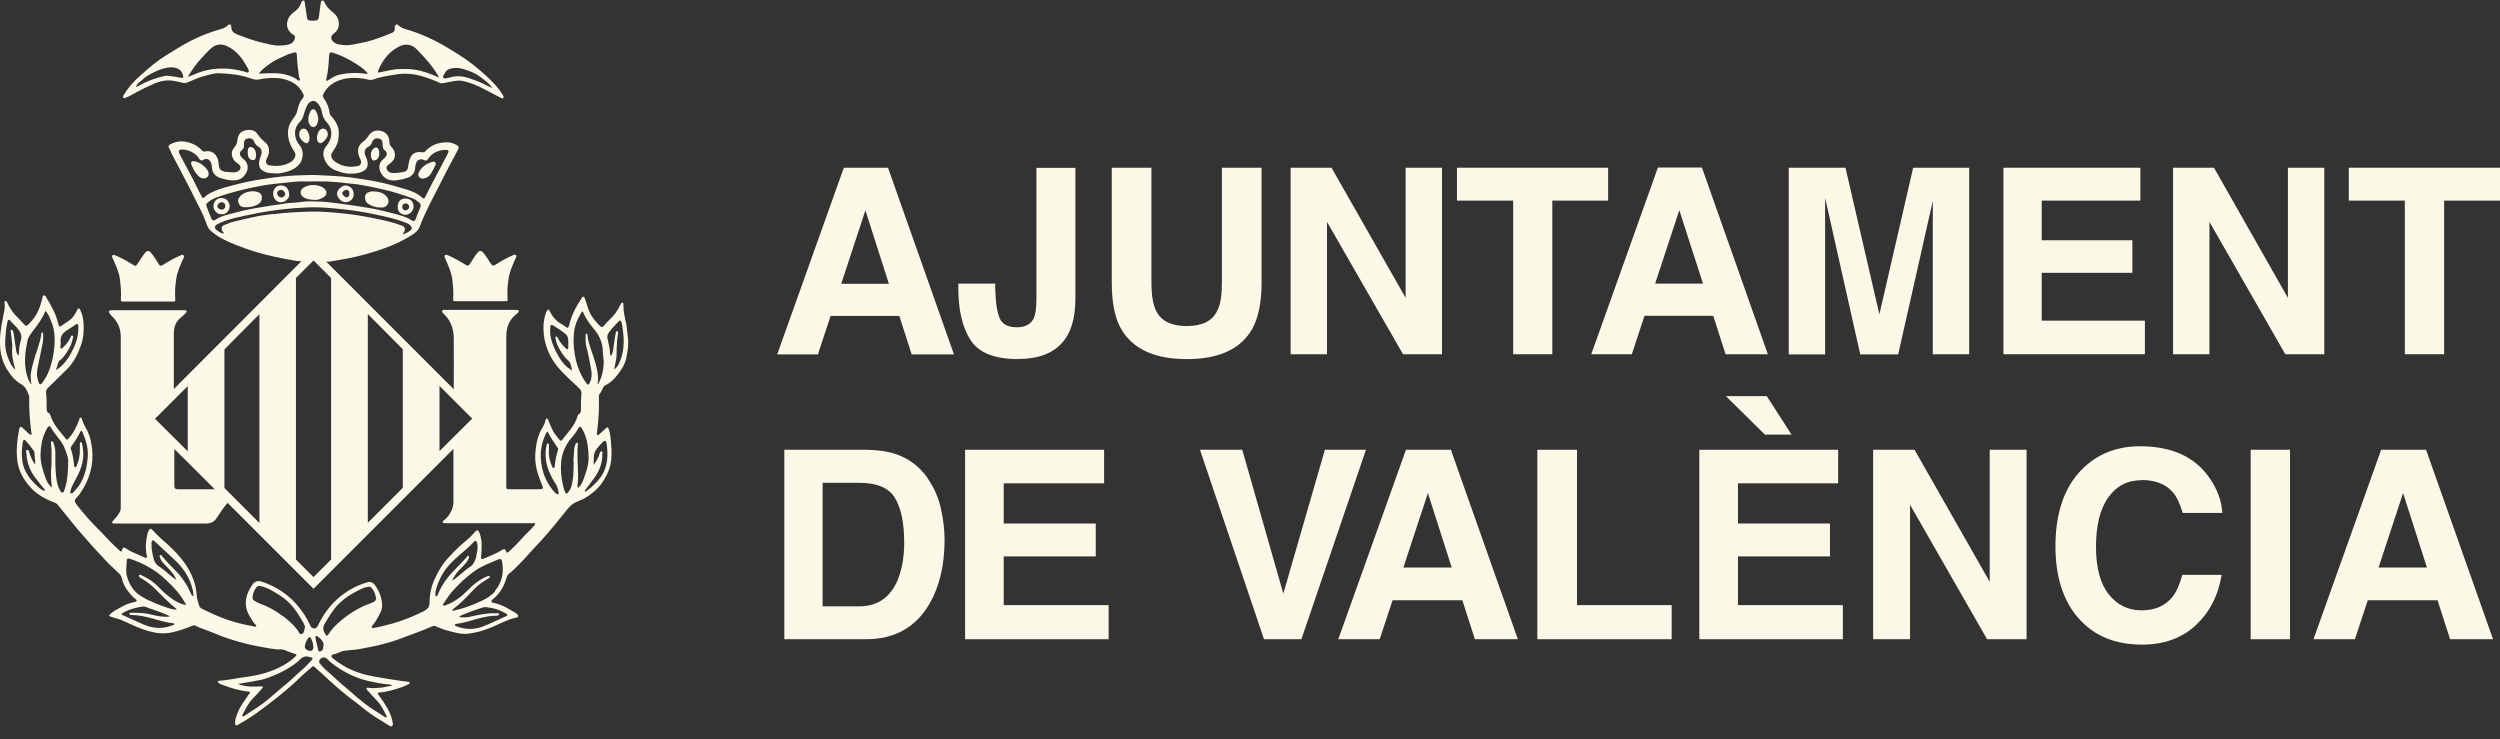
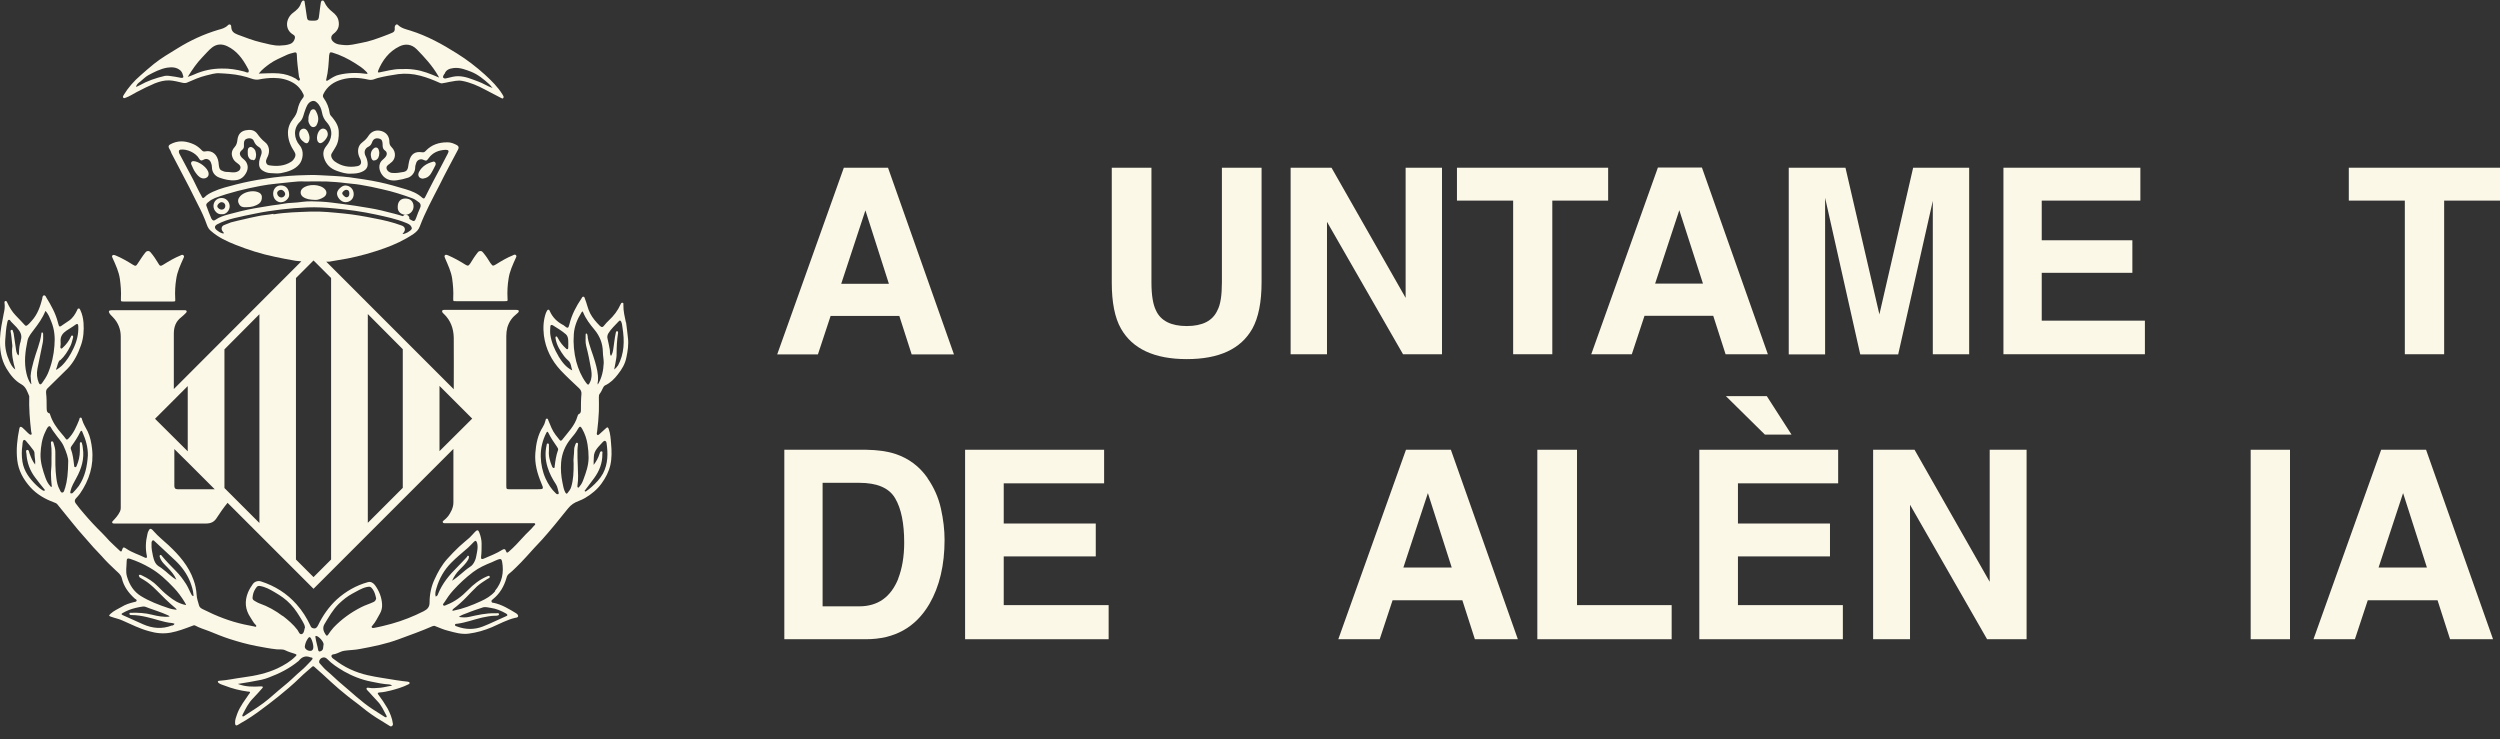
<svg xmlns="http://www.w3.org/2000/svg" id="Capa_1" viewBox="0 0 143.69 42.5">
  <rect x="0" y="0" width="143.69" height="42.5" fill="#333333" stroke="none" />
  <defs>
    <style>.cls-1{fill:#fcf8e8;}</style>
  </defs>
  <path class="cls-1" d="M14.54,9.21c.12,0,.16-.11,.17-.22,.02-.1,0-.22-.03-.32-.06-.14-.2-.24-.3-.22-.15,.05-.14,.17-.14,.29v.03c0,.09,0,.18,.05,.27,.05,.1,.14,.17,.25,.15Z" />
  <path class="cls-1" d="M11.12,9.26c-.11,0-.17,.09-.12,.2,.07,.14,.12,.29,.21,.42,.1,.14,.21,.3,.39,.36,.18,.06,.39-.05,.39-.22,0-.01,0-.03,0-.05-.02-.32-.57-.71-.88-.71Z" />
  <path class="cls-1" d="M35.98,18.56c-.07-.34-.16-.68-.15-1.04,0-.04,.02-.11-.05-.12-.07-.01-.09,.05-.11,.09-.16,.36-.39,.66-.68,.93-.09,.08-.17,.17-.25,.27-.09,.13-.16,.14-.27,.03-.21-.21-.41-.44-.55-.71-.14-.27-.19-.57-.3-.84-.02-.05-.02-.11-.09-.12-.06,0-.08,.05-.1,.09-.31,.46-.57,.95-.7,1.49-.06,.25-.1,.26-.29,.1-.02-.02-.04-.04-.07-.05-.35-.18-.61-.44-.77-.8-.02-.04-.03-.09-.08-.08-.05,0-.07,.04-.09,.08-.02,.03-.04,.07-.05,.1-.15,.42-.17,.85-.12,1.29,.1,.78,.44,1.45,.97,2.02,.33,.35,.69,.68,1.05,1.02,.1,.09,.15,.2,.14,.33-.03,.31-.03,.63-.03,.94,0,.09-.02,.18-.12,.22-.05,.02-.06,.08-.08,.13-.15,.54-.55,.92-.88,1.35-.05,.06-.1,.07-.15,0-.07-.1-.16-.19-.23-.29-.19-.25-.29-.53-.41-.82-.02-.04-.02-.12-.09-.11-.07,0-.07,.08-.08,.12-.03,.13-.08,.25-.15,.36-.29,.45-.39,.97-.43,1.49-.05,.61,.11,1.18,.34,1.73,.15,.35,.15,.36-.23,.36-.52,0-1.04,0-1.56,0-.21,0-.22,0-.22-.22,0-2.87,0-5.73,0-8.59,0-.17,.02-.33,.06-.49,.11-.36,.29-.59,.57-.81,.06-.05,.11-.1,.08-.16-.01-.03-.09-.04-.15-.04-1.37,0-2.77,0-4.14,0-.11,0-.14,.08-.08,.16,.02,.02,.04,.05,.07,.07,.39,.37,.56,.84,.57,1.37,.01,.88,0,2.07,0,2.96l-7.33-7.33c.07,0,.15,0,.17,0,.35-.06,.69-.12,1.04-.18,.72-.14,1.43-.34,2.13-.59,.59-.21,1.15-.47,1.67-.82,.16-.11,.3-.24,.37-.44,.31-.82,.73-1.59,1.13-2.37,.34-.69,.71-1.37,1.07-2.05,.06-.12,.03-.19-.07-.25-.17-.09-.36-.17-.56-.16-.48,0-.9,.14-1.23,.49-.06,.07-.12,.1-.22,.08-.4-.06-.63,.11-.73,.5-.02,.06-.02,.13-.04,.2-.03,.18-.03,.38-.27,.43-.22,.04-.43,.08-.65,.06-.15,0-.29-.1-.33-.21-.06-.16,.05-.24,.16-.31,.01-.01,.03-.03,.04-.04,.31-.19,.38-.63,.07-.93-.09-.09-.12-.18-.12-.3,0-.3-.16-.52-.43-.61-.32-.1-.59,0-.76,.25-.09,.14-.19,.26-.33,.36-.18,.13-.28,.3-.28,.54,0,.16,.05,.3,.12,.43,.11,.23,.05,.39-.16,.43-.47,.09-.91,.01-1.3-.27-.15-.11-.27-.33-.17-.47,.08-.12,.15-.25,.23-.38,.15-.26,.18-.55,.17-.84,0-.32-.16-.58-.35-.82-.06-.08-.16-.15-.17-.26-.04-.32-.16-.62-.35-.88-.05-.07-.05-.13-.02-.21,.22-.46,.6-.72,1.07-.85,.49-.14,1-.11,1.49,0,.12,.03,.23,.03,.35-.01,.08-.03,.16-.06,.24-.08,.38-.1,.77-.16,1.16-.22,.43-.05,.84-.02,1.26,.09,.39,.1,.76,.25,1.12,.41,.06,.03,.13,.04,.19,.02,.12-.02,.24-.04,.36-.07,.25-.04,.5-.11,.75-.06,.47,.09,.9,.28,1.31,.5,.3,.16,.61,.32,.92,.48,.04,.02,.09,.06,.13,0,.02-.04,.02-.09-.01-.13-.02-.03-.03-.05-.04-.07-.27-.44-.63-.79-1.01-1.14-.5-.45-1.03-.86-1.61-1.22-.84-.53-1.71-1.01-2.67-1.31-.25-.08-.52-.13-.72-.33-.06-.06-.12-.02-.16,.05-.03,.06-.03,.13-.02,.19,0,.1-.04,.17-.14,.21-.15,.06-.3,.13-.45,.18-.45,.17-.89,.33-1.36,.41-.32,.06-.63,.15-.95,.12-.21-.02-.43-.02-.61-.17-.18-.14-.19-.34-.02-.47,.26-.19,.36-.43,.3-.74-.04-.23-.18-.39-.35-.52-.2-.16-.37-.34-.47-.58-.02-.04-.05-.09-.11-.08-.06,0-.08,.07-.09,.12-.03,.22-.07,.45-.09,.67-.03,.33-.06,.37-.38,.37-.3,0-.31-.02-.35-.33-.03-.25-.08-.5-.11-.74,0-.05-.02-.09-.07-.09-.04,0-.07,.02-.09,.06-.01,.03-.04,.05-.05,.09-.07,.25-.25,.4-.45,.55-.44,.33-.5,.97,0,1.26,.11,.06,.12,.14,.09,.24-.04,.14-.13,.25-.27,.3-.19,.07-.39,.08-.59,.09-.36,.01-.71-.1-1.06-.18-.47-.11-.91-.28-1.36-.45-.23-.09-.36-.19-.37-.45,0-.14-.11-.18-.2-.08-.15,.15-.34,.2-.53,.25-.84,.25-1.62,.61-2.36,1.07-.47,.29-.94,.56-1.36,.9-.25,.21-.51,.42-.76,.65-.38,.33-.71,.7-.97,1.13-.03,.05-.07,.11-.02,.16,.04,.05,.1,0,.15-.01,.22-.08,.41-.21,.62-.32,.34-.18,.69-.35,1.04-.5,.26-.1,.54-.18,.82-.17,.26,.01,.53,.08,.78,.14,.11,.02,.2,.02,.29-.03,.34-.15,.69-.3,1.05-.39,.26-.06,.52-.15,.78-.13,.2,.01,.4,.02,.59,.04,.44,.04,.86,.13,1.28,.28,.12,.04,.25,.06,.38,.04,.28-.06,.57-.09,.86-.09,.4,0,.77,.08,1.12,.28,.27,.16,.46,.38,.59,.66,.04,.08,.02,.16-.04,.22-.16,.19-.25,.43-.3,.67-.04,.2-.13,.36-.25,.51-.19,.24-.3,.51-.3,.81,0,.41,.15,.76,.37,1.09,.07,.11,.08,.21,.03,.32-.05,.1-.12,.2-.22,.26-.39,.25-.82,.27-1.27,.2-.13-.02-.2-.17-.16-.3,.02-.08,.06-.14,.09-.21,.13-.28,.09-.63-.16-.82-.18-.14-.32-.31-.45-.49-.17-.23-.42-.24-.67-.19-.28,.06-.42,.24-.46,.52-.02,.16-.04,.31-.17,.45-.2,.22-.2,.46-.06,.7,.06,.1,.16,.18,.26,.25,.08,.06,.16,.13,.14,.25-.02,.12-.1,.18-.22,.22-.19,.06-.38,0-.58,0-.09,0-.18-.03-.26-.07-.11-.04-.15-.12-.17-.23-.02-.08-.02-.17-.03-.25-.06-.45-.37-.71-.76-.63-.09,.02-.14,0-.2-.06-.13-.14-.28-.26-.45-.34-.4-.18-.8-.25-1.23-.07-.26,.11-.29,.17-.14,.4,.03,.05,.05,.12,.07,.17,.34,.65,.68,1.3,1.02,1.95,.17,.33,.33,.67,.5,1,.2,.38,.38,.77,.52,1.17,.05,.14,.12,.26,.23,.35,.42,.37,.91,.6,1.42,.8,.73,.29,1.48,.53,2.26,.69,.4,.08,.8,.17,1.2,.23,.04,0,.2,.02,.32,.03l-7.33,7.34c0-.99,0-2.23,0-3.18,0-.38,.11-.71,.43-.95,.09-.07,.18-.16,.26-.24,.03-.03,.07-.07,.04-.12-.03-.05-.07-.04-.11-.04-.04,0-.09,0-.13,0h-3.86c-.07,0-.14,0-.22,0-.14,0-.18,.07-.1,.19,.05,.08,.13,.14,.19,.21,.3,.31,.45,.69,.45,1.11,.01,3.29,0,6.58,0,9.87,0,.07-.02,.14-.05,.2-.1,.21-.25,.37-.4,.53-.03,.03-.06,.06-.04,.1,.02,.04,.06,.05,.1,.05h.14c1.71,0,3.42,0,5.13,0,.31,0,.5-.09,.66-.36,.15-.24,.4-.59,.6-.83l4.94,4.94,8.04-8.04c0,.92,0,2.17,0,3.08,0,.16-.04,.3-.1,.44-.14,.29-.22,.4-.46,.6-.11,.06-.03,.15,.02,.15,1.7,0,3.4,0,5.1,0,.05,0,.11-.02,.14,.04,.02,.05-.04,.08-.07,.11-.18,.23-.42,.42-.61,.64-.27,.3-.54,.59-.84,.85-.07,.06-.12,.09-.16-.04-.03-.11-.1-.14-.21-.07-.33,.21-.7,.35-1.07,.51-.12,.05-.16,.01-.15-.1,.03-.25,.03-.51,.03-.76,0-.22-.05-.43-.13-.64-.06-.16-.12-.17-.24-.05-.11,.11-.21,.24-.32,.34-.2,.18-.41,.34-.6,.52-.24,.23-.47,.46-.69,.71-.31,.35-.53,.74-.72,1.16-.2,.42-.29,.88-.29,1.34,0,.27-.13,.39-.34,.5-.59,.3-1.2,.54-1.84,.72-.34,.09-.68,.18-1.02,.24-.04,0-.09,.02-.12-.03-.03-.04,0-.07,.03-.1,.19-.21,.3-.46,.44-.7,.09-.16,.13-.34,.12-.52-.02-.41-.17-.78-.41-1.11-.1-.13-.24-.22-.41-.17-.68,.19-1.27,.53-1.79,1-.45,.42-.8,.92-1.07,1.48-.06,.12-.13,.21-.28,.17-.09-.02-.13-.07-.16-.15-.21-.45-.47-.86-.8-1.23-.55-.62-1.23-1.05-2.03-1.31-.17-.06-.38,0-.48,.15-.11,.15-.21,.32-.28,.49-.2,.5-.16,.97,.14,1.42,.1,.14,.17,.31,.3,.43,.03,.02,.05,.06,.03,.1-.03,.03-.06,.01-.09,0-.2-.04-.4-.08-.6-.12-.82-.18-1.59-.48-2.34-.86-.11-.05-.22-.11-.25-.23-.06-.21-.13-.41-.14-.62-.02-.29-.07-.56-.17-.83-.28-.81-.83-1.44-1.44-2.01-.29-.27-.6-.51-.86-.81-.17-.2-.23-.18-.33,.06-.01,.04-.02,.08-.03,.12-.1,.41-.12,.83-.03,1.24,.02,.09-.01,.15-.11,.1-.36-.18-.75-.29-1.08-.52-.15-.1-.18-.09-.24,.09-.02,.08-.05,.11-.12,.04-.2-.19-.4-.37-.59-.56-.15-.16-.29-.32-.45-.48-.37-.36-.72-.74-1.05-1.13-.15-.18-.31-.36-.45-.56-.07-.1-.07-.18,0-.27,.08-.09,.17-.18,.24-.28,.54-.78,.81-1.64,.7-2.59-.04-.34-.1-.67-.25-.99-.11-.22-.25-.43-.32-.67-.02-.05-.01-.13-.09-.13-.07,0-.06,.08-.08,.13-.16,.39-.32,.78-.63,1.09-.06,.06-.1,.06-.14,0-.08-.11-.16-.21-.25-.31-.28-.32-.52-.67-.65-1.08,0-.03-.02-.07-.04-.07-.19-.06-.15-.23-.16-.37,0-.26,0-.53-.03-.79-.01-.09,0-.2,.07-.27,.39-.38,.78-.76,1.16-1.14,.37-.38,.6-.85,.77-1.34,.15-.42,.18-.85,.15-1.29-.02-.25-.07-.5-.18-.73-.02-.04-.04-.11-.1-.1-.06,0-.07,.06-.09,.1-.11,.23-.24,.44-.45,.59-.11,.08-.23,.15-.34,.23-.23,.17-.24,.17-.31-.11-.13-.52-.39-.99-.67-1.44-.03-.06-.06-.14-.14-.12-.08,.01-.07,.1-.09,.15,0,0,0,.01,0,.03-.12,.47-.28,.92-.61,1.28-.08,.09-.16,.19-.26,.26-.06,.04-.09,.03-.13-.01-.17-.19-.35-.37-.53-.56-.21-.22-.36-.47-.49-.75-.02-.04-.04-.1-.1-.08-.06,.02-.06,.08-.05,.12,.03,.21,0,.41-.05,.62-.09,.47-.19,.94-.21,1.41-.02,.61,.05,1.19,.37,1.73,.22,.36,.48,.7,.86,.91,.27,.15,.34,.43,.45,.68-.02,.67,.03,1.35,.11,2.02,0,.07,.07,.16,0,.19-.07,.03-.14-.06-.2-.11-.1-.09-.19-.2-.3-.29-.1-.08-.16-.06-.18,.06-.12,.59-.19,1.19-.12,1.8,.07,.61,.35,1.11,.75,1.56,.37,.41,.84,.68,1.35,.87,.07,.03,.15,.05,.2,.11,.3,.37,.6,.74,.9,1.11,.37,.47,.79,.91,1.18,1.37,.15,.17,.32,.33,.47,.5,.26,.3,.54,.57,.83,.84,.13,.12,.28,.23,.33,.43,.11,.48,.39,.85,.74,1.17,.04,.04,.13,.05,.11,.13-.02,.07-.1,.06-.16,.08-.25,.06-.49,.14-.7,.27-.22,.13-.45,.22-.64,.4-.11,.11-.1,.12,.04,.17,.22,.08,.45,.12,.66,.22,.5,.22,.99,.47,1.52,.61,.41,.12,.82,.16,1.25,.08,.42-.08,.81-.23,1.21-.38,.06-.02,.12-.06,.18-.03,.25,.14,.53,.22,.79,.32,.4,.16,.8,.33,1.21,.46,.5,.16,1,.3,1.52,.4,.39,.07,.77,.15,1.16,.19,.16,.02,.34-.02,.49,.05,.18,.09,.38,.15,.57,.21,.12,.04,.11,.08,.03,.15-.3,.3-.65,.5-1.02,.68-.62,.29-1.28,.43-1.96,.52-.47,.06-.94,.17-1.41,.2-.04,0-.07,.02-.07,.05,0,.03,.02,.05,.04,.07,.11,.09,.24,.11,.36,.16,.43,.17,.88,.28,1.33,.34,.04,0,.09-.01,.12,.04,.01,.04-.03,.06-.05,.09-.25,.37-.52,.71-.68,1.13-.06,.18-.14,.35-.13,.55,0,.13,.07,.17,.17,.1,.15-.09,.29-.18,.44-.26,.46-.28,.89-.6,1.32-.93,.39-.3,.77-.6,1.14-.92,.24-.21,.48-.42,.7-.64,.2-.2,.43-.38,.65-.58,.06-.05,.08-.05,.14,0,.33,.28,.64,.58,.96,.87,.29,.27,.59,.52,.9,.77,.29,.24,.6,.45,.89,.69,.34,.28,.7,.53,1.07,.75,.17,.1,.33,.21,.5,.31,.04,.03,.1,.05,.15,0,.04-.04,.05-.08,.04-.13-.04-.31-.16-.6-.31-.88-.16-.27-.33-.53-.52-.78-.06-.07-.06-.12,.06-.13,.22-.01,.43-.06,.64-.11,.35-.09,.69-.19,1.01-.35,.04-.02,.09-.04,.08-.09,0-.05-.06-.06-.11-.07-.21-.02-.41-.05-.62-.08-.56-.1-1.11-.16-1.67-.29-.71-.16-1.36-.46-1.93-.91-.07-.05-.17-.11-.16-.2,.01-.1,.13-.09,.21-.11,.19-.05,.35-.17,.55-.19,.29-.04,.59-.04,.88-.1,.76-.14,1.51-.29,2.23-.56,.65-.24,1.3-.47,1.94-.75,.06-.02,.11-.03,.16,0,.25,.1,.5,.21,.76,.27,.38,.1,.74,.21,1.15,.16,.47-.06,.91-.19,1.34-.37,.44-.19,.87-.43,1.34-.54,.06-.01,.16-.01,.17-.1,0-.08-.07-.13-.13-.17-.4-.24-.8-.49-1.27-.59-.05,0-.12-.01-.13-.07-.02-.07,.04-.11,.08-.14,.4-.32,.64-.74,.78-1.22,.02-.09,.06-.17,.13-.23,.13-.11,.27-.22,.39-.35,.21-.2,.41-.41,.61-.63,.3-.34,.61-.67,.92-1,.52-.58,1-1.18,1.49-1.79,.17-.21,.37-.34,.62-.43,.12-.05,.25-.1,.36-.17,.37-.22,.7-.49,.95-.84,.23-.32,.41-.66,.5-1.05,.09-.41,.08-.83,.04-1.25-.02-.27-.04-.55-.13-.81-.04-.12-.08-.14-.17-.05-.11,.1-.21,.19-.32,.29-.05,.04-.11,.12-.16,.09-.07-.04-.03-.13-.02-.2,.05-.38,.08-.76,.1-1.15,.01-.27,0-.53,0-.8,0-.08,0-.16,.05-.22,.08-.1,.13-.22,.19-.34,.03-.06,.06-.11,.12-.14,.3-.14,.53-.37,.73-.63,.23-.29,.42-.6,.49-.97,.08-.38,.14-.75,.09-1.14-.04-.3-.06-.61-.11-.91ZM25.55,4.25c.09-.25,.29-.31,.53-.34,.35-.04,.67,.09,.99,.21,.4,.16,.73,.43,1.04,.71,.08,.07,.13,.16,.2,.23-.29-.1-.55-.28-.84-.38-.38-.14-.74-.3-1.15-.3-.19,0-.39,.05-.58,.1-.08,.02-.18,.06-.25,0-.07-.07,.01-.15,.04-.22Zm-3.82-.18c.25-.61,.63-1.11,1.22-1.4,.34-.17,.7-.14,1,.16,.46,.47,.9,.95,1.23,1.52,.02,.03,.03,.06,.06,.11-.49-.21-.95-.4-1.44-.46-.27-.04-.53-.04-.8-.03-.41,0-.8,.12-1.19,.19-.11,.02-.1-.02-.07-.09Zm-2.8-.92c0-.11,.04-.17,.17-.13,.47,.14,.91,.36,1.32,.62,.22,.14,.43,.27,.61,.46,.04,.04,.09,.07,.09,.15-.56-.08-1.1-.08-1.64,.05-.19,.04-.37,.15-.54,.26-.04,.02-.07,.05-.11,.07-.02,0-.05,.02-.07,0-.03,0-.02-.04-.01-.06,.12-.47,.14-.95,.17-1.43Zm-8.5,1.33c-.23-.05-.47-.09-.71-.12-.08-.01-.16-.01-.24,0-.52,.12-1.01,.29-1.47,.55-.05,.03-.11,.05-.19,.09,.03-.17,.15-.24,.24-.31,.15-.12,.28-.26,.45-.36,.35-.19,.7-.37,1.09-.44,.27-.04,.55-.04,.78,.17,.09,.09,.12,.2,.15,.31,.03,.08-.02,.12-.1,.1Zm3.85-.33c-.04,.05-.17-.01-.25-.04-.42-.11-.84-.18-1.28-.17-.55,0-1.08,.11-1.59,.34-.11,.05-.23,.09-.37,.14,.26-.42,.52-.8,.84-1.13,.19-.19,.36-.41,.57-.57,.28-.21,.58-.2,.87-.06,.54,.26,.87,.71,1.14,1.21,.04,.08,.13,.19,.07,.27Zm2.93,.48c-.06,.04-.14-.07-.21-.11-.3-.17-.62-.27-.97-.3-.38-.03-.75,0-1.16,.01,.2-.25,.42-.41,.64-.57,.29-.21,.63-.34,.94-.49,.14-.07,.3-.11,.46-.15,.09-.03,.15,0,.15,.12,.01,.42,.07,.83,.12,1.24,0,.09,.12,.19,.02,.24Zm-6.42,17.56v3.75l-1.88-1.87,1.88-1.88Zm.41,5.93c-.33,0-.65,0-.99,0-.14,0-.19-.07-.19-.19,0-.6,0-1.49,0-2.12l.79,.78,1.53,1.53h-1.12Zm.4-16.82c-.18-.31-.33-.64-.49-.96-.26-.49-.52-.98-.78-1.47-.03-.05-.05-.09-.05-.15,0-.07,.02-.1,.09-.12,.37-.05,.88,.18,1.07,.51,.06,.11,.13,.15,.26,.07,.17-.1,.36-.02,.43,.18,.03,.08,.05,.16,.05,.24,0,.29,.16,.51,.43,.61,.29,.1,.59,.18,.91,.15,.31-.02,.52-.2,.65-.47,.1-.21,.09-.42-.05-.62-.06-.08-.14-.13-.21-.2-.16-.17-.17-.31,0-.45,.09-.07,.12-.15,.11-.26,0-.04,0-.09,0-.13,0-.14,.07-.24,.21-.27,.18-.04,.32,.02,.37,.17,.06,.14,.14,.24,.28,.32,.14,.08,.19,.26,.14,.42-.06,.18-.14,.36-.13,.56,0,.15,.06,.27,.17,.35,.14,.1,.3,.16,.48,.17,.2,0,.4,.04,.61,0,.4-.08,.79-.19,1.06-.52,.19-.23,.3-.75,.01-1.08-.33-.38-.38-.97,.02-1.35,.2-.2,.21-.46,.31-.7,.07-.18,.13-.36,.31-.46,.13-.07,.25-.05,.35,.05,.18,.16,.26,.37,.3,.59,.04,.22,.13,.4,.28,.56,.39,.44,.29,.97-.04,1.36-.17,.21-.2,.42-.13,.67,.12,.38,.37,.62,.74,.75,.28,.1,.55,.18,.82,.16,.23,0,.42-.02,.61-.1,.36-.15,.4-.39,.29-.75-.02-.07-.06-.14-.09-.21-.08-.2-.01-.4,.19-.49,.11-.06,.16-.13,.2-.24,.07-.21,.22-.28,.43-.22,.17,.05,.17,.19,.18,.31,0,.15,0,.28,.15,.38,.13,.1,.11,.26,0,.38-.04,.04-.08,.09-.12,.12-.33,.26-.25,.68,0,.96,.22,.23,.49,.28,.79,.24,.22-.03,.44-.08,.65-.15,.22-.08,.39-.31,.4-.54,0-.12,.03-.23,.07-.33,.06-.15,.24-.23,.39-.16,.18,.08,.2,.07,.31-.08,.24-.34,.58-.47,.98-.49,.17,0,.21,.06,.13,.21-.28,.53-.55,1.07-.84,1.6-.16,.29-.3,.6-.46,.9-.05,.11-.1,.11-.19,.03-.26-.24-.59-.37-.92-.47-.5-.15-1.01-.3-1.53-.41-.56-.12-1.13-.2-1.7-.28-.57-.07-1.14-.09-1.71-.12-.43-.03-.87,0-1.3,.01-.62,.03-1.24,.09-1.85,.19-.57,.08-1.12,.19-1.67,.33-.45,.12-.9,.22-1.33,.42-.17,.08-.35,.17-.48,.31-.07,.07-.12,.07-.17-.03Zm.56,1.29c-.11-.25-.21-.51-.3-.77-.03-.09,.05-.16,.12-.21,.11-.1,.24-.17,.38-.23,.86-.32,1.74-.53,2.64-.7,.56-.11,1.14-.14,1.7-.21,.28-.03,.56-.06,.81-.04,.44,0,.84-.01,1.24,0,.36,.02,.73,.04,1.09,.09,.29,.04,.57,.05,.86,.1,.43,.07,.86,.16,1.28,.26,.59,.13,1.16,.31,1.73,.52,.14,.05,.26,.15,.37,.23,.11,.08,.12,.2,.07,.31-.09,.19-.16,.39-.23,.58-.07,.2-.13,.23-.3,.12-.3-.19-.64-.27-.97-.36-.48-.13-.97-.25-1.47-.33-.5-.09-1.01-.16-1.52-.23-.4-.05-.8-.11-1.2-.13-.35-.01-.71-.04-1.07,.01-.21,.03-.42,.05-.64,.06-.25,0-.51,.07-.76,.1-.45,.05-.89,.14-1.34,.21-.52,.09-1.04,.22-1.55,.36-.25,.07-.5,.15-.71,.3-.12,.09-.19,.03-.23-.06Zm3.56-.3c-.31,.06-.62,.07-.92,.14-.26,.05-.51,.11-.77,.17-.25,.06-.5,.11-.75,.18-.12,.04-.24,.1-.36,.14-.2,.06-.24,.25-.1,.41,.02,.02,.04,.04,.06,.07-.07,.04-.12,0-.18-.02-.09-.03-.16-.1-.24-.15-.15-.12-.14-.25,.03-.34,.3-.16,.63-.27,.96-.35,.42-.1,.83-.19,1.25-.27,.48-.1,.96-.17,1.45-.23,.51-.06,1.01-.1,1.52-.12,.52-.02,1.05,.01,1.57,.06,.79,.07,1.58,.18,2.36,.35,.59,.13,1.18,.25,1.74,.48,.12,.05,.25,.1,.31,.24,.01,.04,.03,.07,.01,.11-.06,.12-.37,.3-.53,.29,.04-.04,.06-.07,.08-.1,.12-.16,.06-.33-.13-.39-.51-.19-1.03-.31-1.56-.41-.59-.12-1.17-.22-1.77-.28-.63-.06-1.26-.13-1.88-.11-.72,.03-1.44,.04-2.16,.16Zm-.81,17.77l-2.01-2.01v-7.97l2.01-2.02v12Zm4.12,2.1l-1.01,1.01-1.01-1.01V15.98l1.01-1.01,1.01,1.01v16.21Zm4.12-4.12l-2.01,2.01v-12l2.01,2.02v7.97Zm2.11-2.11v-3.75l1.88,1.88-1.88,1.87ZM1.2,19.58c-.08,.23-.11,.48-.11,.73,0,.04,0,.08-.04,.12-.11-.12-.12-.27-.14-.41-.04-.27-.08-.54-.12-.82,0-.06-.04-.12-.05-.18-.01-.04-.03-.08-.08-.06-.04,.01-.06,.05-.05,.09,.05,.24,.06,.49,.09,.73,0,.04,.02,.08,.01,.12-.06,.45,.04,.89,.17,1.34-.17-.12-.25-.29-.33-.46-.18-.39-.28-.8-.25-1.23,.03-.34,.04-.68,.12-1.02,.01-.05,.02-.14,.09-.15,.07,0,.09,.06,.12,.1,.11,.12,.22,.23,.33,.34,.19,.22,.34,.43,.23,.76Zm2.26,1.13c.25-.23,.43-.51,.58-.81,.08-.15,.11-.33,.16-.5,0-.04,.02-.09-.03-.11-.06-.02-.08,.02-.1,.07-.11,.24-.27,.45-.46,.62-.03,.03-.06,.07-.1,.05-.05-.03-.04-.07-.04-.12,.03-.11,.01-.23,.01-.34,0-.26,.13-.42,.33-.56,.17-.12,.36-.22,.53-.35,.1-.08,.16-.04,.16,.1,.02,.45-.09,.88-.29,1.29-.17,.36-.38,.7-.67,.98-.09,.09-.19,.15-.29,.22l-.03-.02c.09-.18,.08-.39,.23-.54Zm-1.65,1.36s-.02,0-.03,.01c-.13-.19-.21-.4-.26-.62-.15-.63-.07-1.26,.06-1.88,.05-.24,.22-.43,.36-.62,.26-.34,.51-.68,.67-1.09,.18,.18,.25,.4,.34,.62,.18,.44,.22,.89,.18,1.37-.04,.56-.16,1.09-.38,1.61-.09,.2-.21,.38-.34,.56-.07,.09-.14,.08-.18-.03-.11-.26-.13-.53-.08-.8,.1-.51,.21-1.01,.31-1.52,.03-.16,.02-.32,.02-.49,0-.04-.01-.08-.06-.08-.04,0-.04,.03-.04,.06-.07,.56-.31,1.07-.45,1.6-.07,.27-.15,.55-.17,.84,0,.15,.03,.3,.04,.45Zm.76,6.13s-.06,0-.09,0c-.15-.09-.28-.2-.4-.32-.38-.37-.7-.79-.79-1.34-.05-.32-.05-.64,0-.97,.01-.06,0-.12,.02-.18,.02-.11,.1-.14,.17-.06,.16,.18,.31,.37,.45,.56,.07,.09,.05,.2,.06,.3,.01,.15,.05,.31,.03,.51-.16-.2-.24-.42-.32-.63-.03-.08-.03-.22-.13-.21-.11,.01-.06,.14-.05,.22,.03,.51,.2,.98,.52,1.39,.17,.22,.33,.44,.51,.65,.02,.02,.04,.05,.02,.07Zm1.16-.13c-.03,.09-.04,.22-.14,.24-.1,.02-.13-.12-.17-.19-.11-.19-.15-.41-.18-.63-.07-.5-.06-1.01-.06-1.52,0-.17-.05-.34-.1-.5-.01-.05-.04-.12-.1-.1-.07,0-.05,.08-.05,.13,.06,.38,.02,.77,.03,1.16,0,.21-.04,.42-.03,.63,0,.2,.02,.4,.04,.6,0,.03,.03,.07-.01,.09-.04,.02-.05-.03-.08-.05-.12-.13-.2-.29-.26-.45-.16-.45-.31-.92-.29-1.4,.02-.43,.08-.87,.28-1.27,.04-.07,.06-.15,.11-.22,.09-.12,.15-.13,.22,0,.06,.12,.15,.23,.23,.34,.16,.24,.37,.44,.49,.71,.16,.35,.28,.71,.26,.91-.01,.63-.05,1.08-.18,1.51Zm.35,.3c-.06-.03-.04-.09-.03-.14,.06-.28,.21-.51,.34-.76,.29-.53,.47-1.1,.37-1.72-.01-.09-.02-.18-.05-.27,0-.03-.03-.08-.08-.06-.04,0-.04,.05-.04,.08,0,.14,0,.28,0,.42,0,.3-.07,.58-.18,.85-.02,.04-.03,.09-.09,.08-.06,0-.05-.05-.06-.1-.04-.32-.07-.64-.19-.95-.02-.06,.01-.11,.04-.16,.19-.26,.36-.52,.5-.81,.02-.03,.03-.07,.06-.07,.05,0,.05,.05,.07,.08,.19,.43,.32,.87,.31,1.34-.04,.62-.16,1.22-.52,1.75-.1,.14-.21,.25-.32,.37-.03,.04-.08,.08-.14,.05Zm5.8,7.58c-.56,.22-1.12,.17-1.66-.07-.39-.18-.79-.36-1.18-.53-.1-.05-.03-.09,0-.11,.12-.07,.25-.13,.37-.18,.26-.1,.53-.16,.81-.2,.12-.01,.22,.05,.33,.09,.36,.13,.72,.24,1.07,.4,.04,.02,.09,.03,.13,.09-.36,.04-.7-.03-1.02-.11-.39-.1-.79-.12-1.19-.11-.04,0-.11-.01-.1,.06,0,.06,.05,.07,.11,.07,.3,0,.61,.05,.9,.12,.23,.05,.45,.12,.67,.18,.25,.07,.5,.14,.77,.16,.04,0,.09,.03,.14,.04-.03,.08-.09,.09-.14,.11Zm-1.86-2.77c.08,.05,.15,.1,.23,.14,.27,.16,.5,.36,.72,.58,.36,.36,.71,.72,1.1,1.04,.03,.03,.07,.05,.08,.11-.17-.02-.34-.05-.5-.11-.54-.18-1.06-.38-1.55-.68-.42-.26-.66-.65-.8-1.12-.09-.3-.02-.58-.02-.88,0-.15,.05-.19,.2-.14,.39,.13,.77,.3,1.13,.51,.53,.3,.96,.71,1.37,1.14,.25,.26,.46,.55,.64,.85,.03,.04,.05,.09,.08,.16-.41-.08-.73-.28-1.02-.52-.22-.17-.42-.36-.61-.56-.26-.27-.58-.47-.92-.63-.02,0-.04-.02-.07-.03-.03-.01-.07-.01-.09,.02-.02,.04,0,.07,.03,.1Zm3.07,1.08s-.05-.03-.07-.06c-.12-.21-.2-.44-.33-.64-.17-.26-.35-.51-.58-.74-.28-.28-.55-.56-.8-.86-.02-.03-.05-.08-.1-.06-.05,.03-.04,.08-.02,.13,.08,.26,.28,.42,.46,.61,.19,.2,.38,.41,.49,.68-.31-.17-.53-.43-.81-.63-.05-.03-.09-.08-.14-.1-.27-.14-.34-.38-.4-.64-.05-.22-.09-.44-.08-.66,0-.04,0-.08,0-.11,.02-.04,.01-.1,.07-.12,.06-.02,.08,.03,.12,.06,.39,.37,.78,.72,1.17,1.09,.37,.35,.67,.76,.86,1.23,.09,.24,.17,.48,.19,.74,0,.03,.02,.08-.03,.08Zm5.16,1.15c-.41-.31-.85-.56-1.34-.73-.07-.02-.14-.07-.2-.1-.19-.1-.22-.14-.18-.35,.03-.19,.11-.35,.23-.5,.05-.05,.11-.06,.18-.05,.31,.05,.58,.2,.85,.36,.33,.19,.65,.41,.91,.69,.28,.29,.48,.63,.69,.98,.06,.11,.13,.22,.14,.36,0,.01-.01,.03-.02,.05-.03,.14-.05,.3-.18,.33-.12,.02-.17-.15-.23-.24-.24-.32-.55-.58-.86-.82Zm1.64,2.56c-.2,.21-.4,.43-.62,.61-.25,.21-.48,.45-.73,.66-.36,.29-.71,.6-1.06,.9-.43,.37-.91,.66-1.38,.97-.02,.01-.04,.03-.06,.04-.03,.01-.07,.05-.1,.02-.03-.03,0-.08,.01-.11,.17-.33,.33-.66,.6-.93,.18-.18,.34-.37,.51-.56,.02-.02,.06-.05,.04-.09-.02-.03-.06-.04-.1-.03-.45,.03-.9,.03-1.33-.14,.46-.07,.91-.15,1.36-.24,.15-.03,.28-.08,.42-.13,.61-.23,1.19-.52,1.7-.94,.01,0,.02-.02,.03-.03,.18-.22,.39-.3,.66-.19,.04,.02,.11,0,.12,.05,.02,.05-.03,.09-.06,.12Zm-.06-.56c-.17,0-.33-.13-.31-.26,.02-.17,.09-.33,.19-.47,.06-.08,.11-.09,.17,.02,.07,.13,.13,.35,.13,.49,0,.14-.06,.22-.17,.22Zm.3-.79s-.02-.08,.04-.07c.16,.02,.43,.33,.43,.48-.04,.15,.02,.33-.17,.4-.07,.03-.12,.02-.14-.06-.04-.25-.13-.49-.16-.75Zm1.59,1.94c.51,.29,1.05,.51,1.63,.62,.34,.07,.68,.14,1.03,.16,.05,0,.09,.02,.16,.07-.25,.03-.47,.1-.69,.12-.22,.02-.45,.04-.67,0-.04,0-.09-.02-.11,.03-.02,.04,.01,.08,.04,.11,.2,.2,.38,.43,.58,.63,.24,.24,.36,.54,.52,.83,.01,.03,.03,.06,0,.09-.03,.02-.06,0-.09-.01-.24-.15-.48-.3-.72-.46-.64-.42-1.18-.95-1.77-1.44-.29-.24-.55-.51-.84-.75-.16-.13-.28-.29-.42-.44-.08-.09,.02-.28,.16-.32,.11-.04,.2,0,.28,.08,.27,.28,.59,.49,.92,.68Zm-.54-2.5c-.12,.13-.22,.27-.32,.42-.06,.09-.1,.06-.14,0-.13-.19-.2-.39-.07-.61,.25-.41,.48-.83,.83-1.17,.23-.22,.49-.43,.77-.58,.27-.14,.52-.31,.83-.38,.19-.04,.23-.02,.35,.14,.11,.16,.15,.34,.19,.52-.02,.09-.06,.16-.15,.2-.23,.11-.48,.18-.71,.3-.59,.3-1.12,.68-1.58,1.16Zm5.86-1.77c-.05-.18,0-.34,.05-.5,.16-.55,.44-1.03,.83-1.43,.3-.31,.65-.59,.98-.88,.11-.1,.22-.22,.33-.33,.1-.1,.14-.08,.19,.05,.05,.17,.03,.35,0,.52-.04,.17-.05,.36-.13,.52-.07,.15-.15,.27-.29,.35-.35,.23-.63,.55-1.02,.79,.12-.25,.25-.45,.42-.62,.18-.19,.37-.35,.5-.58,.01-.03,.03-.06,.04-.09,.01-.05,.03-.12-.01-.14-.06-.04-.07,.04-.1,.07-.19,.2-.37,.4-.56,.59-.45,.44-.84,.92-1.08,1.5-.02,.06-.04,.14-.13,.17Zm4.03,.97s.09,.03,.09,.09c0,.05-.06,.06-.1,.08-.44,.19-.87,.41-1.31,.58-.49,.19-.99,.18-1.48,0-.05-.02-.13-.03-.12-.1,.01-.07,.08-.05,.13-.06,.48-.06,.94-.24,1.41-.35,.25-.05,.51-.11,.77-.11,.08,0,.22,0,.22-.08,0-.11-.14-.05-.21-.06-.52-.02-1.02,.1-1.52,.21-.18,.04-.37,.03-.58,0,.16-.13,.33-.16,.49-.23,.28-.12,.58-.21,.87-.31,.16-.06,.33,0,.48,.02,.31,.04,.6,.17,.87,.32Zm-.61-1.28c-.23,.27-.52,.44-.83,.58-.5,.23-1.02,.43-1.57,.54-.02,0-.04,0-.06,0,0-.06,.03-.07,.05-.1,.28-.21,.53-.44,.77-.69,.2-.21,.39-.41,.6-.61,.18-.16,.39-.29,.59-.42,.01,0,.03-.01,.04-.02,.05-.03,.13-.06,.09-.13-.03-.07-.1-.01-.15,0-.42,.18-.78,.46-1.1,.79-.35,.36-.74,.66-1.21,.84-.06,.02-.14,.09-.2,.03-.05-.05,.02-.12,.06-.17,.15-.24,.31-.47,.5-.68,.35-.39,.73-.74,1.15-1.06,.33-.25,.71-.42,1.09-.57,.12-.05,.22-.11,.34-.15,.16-.06,.21-.03,.24,.13,.11,.61,0,1.18-.41,1.67Zm3.61-5.58c-.05,.02-.09-.01-.12-.04-.26-.24-.44-.53-.59-.85-.18-.4-.27-.83-.28-1.26-.01-.48,.1-.94,.32-1.37,.04-.08,.08-.09,.12,0,.14,.29,.32,.55,.5,.81,.04,.06,.08,.12,.05,.19-.11,.3-.15,.61-.19,.92,0,.04,.01,.09-.05,.1-.06,0-.08-.05-.1-.09-.12-.29-.21-.59-.18-.91,0-.11,0-.21,0-.32,0-.04,0-.09-.07-.09-.05,0-.06,.04-.06,.08-.1,.43-.08,.86,.05,1.28,.11,.36,.28,.68,.48,.98,.1,.15,.11,.32,.16,.48,.01,.04,0,.08-.04,.1Zm.03-7.93c-.23-.38-.4-.78-.47-1.23-.02-.16-.01-.31,0-.47,0-.09,.06-.12,.15-.07,.25,.16,.51,.31,.74,.51,.11,.09,.13,.23,.14,.36,.01,.13,0,.27,0,.4,0,.04,0,.08-.04,.1-.05,.01-.07-.02-.1-.05-.18-.16-.33-.35-.44-.56,0-.02-.02-.04-.03-.05-.02-.04-.04-.08-.09-.07-.05,.02-.03,.07-.03,.11,.06,.39,.27,.72,.5,1.03,.07,.09,.15,.17,.24,.25,.16,.14,.15,.37,.22,.56-.37-.18-.59-.49-.79-.81Zm1.21,7.48s-.03,.1-.09,.07c-.05-.02-.03-.08-.03-.12,.06-.36,.03-.72,.02-1.08-.02-.32-.02-.65-.02-.97,0-.1,.02-.21,.03-.31,0-.04,0-.09-.05-.09-.05-.01-.07,.02-.09,.07-.04,.11-.08,.21-.08,.32,0,.28-.06,.56-.03,.81,0,.48-.01,.91-.14,1.34-.04,.14-.13,.25-.22,.36-.05,.06-.08,0-.11-.03-.1-.18-.13-.37-.17-.57-.08-.38-.11-.77-.08-1.16,.04-.52,.23-.98,.57-1.39,.15-.17,.29-.35,.4-.55,.09-.16,.15-.17,.24,0,.16,.28,.26,.58,.31,.9,.04,.25,.06,.5,.06,.75,0,.44-.14,.84-.29,1.24-.05,.15-.12,.3-.23,.42Zm1.37-2.57c.07-.08,.16-.04,.18,.07,.09,.61,.09,1.2-.2,1.76-.17,.31-.4,.55-.66,.78-.09,.08-.19,.16-.29,.23-.02,.02-.06,.05-.09,.02-.04-.03,0-.06,.02-.08,.17-.23,.34-.45,.51-.68,.3-.41,.48-.87,.47-1.39,0-.05,.04-.14-.05-.15-.08,0-.09,.08-.11,.14-.07,.23-.19,.45-.34,.64,0-.15,0-.3,.01-.44,0-.41,.31-.63,.54-.9Zm-.31-3.24c-.05-.11,0-.2,0-.28,.02-.37-.07-.72-.17-1.07-.13-.46-.33-.9-.42-1.38,0-.05,0-.1-.02-.16,0-.03-.02-.08-.06-.08-.04,0-.04,.05-.04,.08,0,.21-.02,.42,.03,.63,.12,.45,.21,.92,.29,1.38,.04,.24,.04,.49-.07,.71-.08,.18-.12,.18-.24,.01-.26-.36-.43-.76-.55-1.2-.13-.51-.18-1.04-.14-1.57,.03-.45,.2-.87,.44-1.25,.04-.06,.07-.09,.1,0,.15,.37,.39,.68,.64,.98,.31,.37,.48,.79,.49,1.28,0,.21,.05,.42,.05,.64-.02,.43-.1,.85-.35,1.26Zm1.13-1.12c-.05,.09-.12,.16-.2,.22,.05-.22,.08-.43,.12-.64,.02-.1,.02-.19,.02-.28,0-.38,.02-.77,.08-1.15,0-.05,.03-.12-.04-.13-.07-.02-.08,.05-.09,.11-.07,.3-.09,.61-.14,.91-.02,.14-.05,.27-.13,.4-.09-.11-.05-.24-.07-.35-.04-.22-.08-.43-.13-.64-.03-.11-.01-.2,.04-.3,.16-.27,.4-.48,.61-.71,.06-.06,.09-.04,.13,.02,.06,.12,.06,.24,.08,.36,.12,.75,.11,1.49-.27,2.19Z" />
  <path class="cls-1" d="M17.76,8.1c.02-.06,.03-.11,.03-.17,0-.14-.05-.27-.11-.38-.05-.1-.15-.18-.28-.15-.13,.04-.19,.14-.2,.26-.02,.24,.11,.4,.3,.53,.13,.08,.2,.05,.26-.09Z" />
  <path class="cls-1" d="M18.29,8.16c.04,.06,.09,.08,.17,.06,.16-.05,.38-.33,.38-.49,0-.2-.11-.33-.27-.34-.04,0-.09,.01-.13,.04-.2,.12-.29,.55-.16,.73Z" />
  <path class="cls-1" d="M18.2,7.18c.15-.27,.1-.52-.03-.77-.04-.07-.07-.13-.16-.13-.09,0-.15,.06-.18,.14-.05,.14-.12,.27-.1,.43-.03,.12,.02,.23,.09,.34,.1,.16,.28,.15,.38,0Z" />
  <path class="cls-1" d="M21.5,9.22c.11,0,.19-.06,.24-.15,.04-.08,.06-.17,.06-.26,0-.05,0-.1-.02-.15-.02-.08-.05-.16-.14-.18-.09-.02-.15,.04-.21,.1-.12,.13-.14,.29-.1,.45,.02,.09,.05,.19,.17,.2Z" />
  <path class="cls-1" d="M24.33,10.26c.18-.02,.31-.1,.41-.24,.11-.16,.19-.34,.28-.51,.03-.06,.03-.12,0-.17-.04-.06-.1-.06-.15-.04-.33,.09-.61,.26-.78,.57-.12,.22,0,.4,.24,.4Z" />
  <polygon class="cls-1" points="86.97 20.36 89.22 20.36 89.22 11.53 92.43 11.53 92.43 9.64 83.74 9.64 83.74 11.53 86.97 11.53 86.97 20.36" />
-   <polygon class="cls-1" points="126.99 12.75 131.35 20.36 133.59 20.36 133.59 9.64 131.5 9.64 131.5 17.12 127.25 9.64 124.9 9.64 124.9 20.36 126.99 20.36 126.99 12.75" />
  <polygon class="cls-1" points="123.28 18.43 117.35 18.43 117.35 15.68 122.56 15.68 122.56 13.81 117.35 13.81 117.35 11.53 123.02 11.53 123.02 9.64 115.15 9.64 115.15 20.36 123.28 20.36 123.28 18.43" />
  <path class="cls-1" d="M93.79,20.36l.73-2.21h3.95l.71,2.21h2.43l-3.79-10.73h-2.53l-3.83,10.73h2.34Zm2.73-8.28l1.36,4.22h-2.75l1.39-4.22Z" />
  <path class="cls-1" d="M6.89,16.03c.05,.37,.08,.74,.06,1.11,0,.18-.02,.19,.16,.19h2.8c.18,0,.17,0,.16-.19-.02-.37,0-.74,.06-1.11,.06-.42,.24-.8,.41-1.18,.02-.05,.07-.12,.01-.17-.05-.06-.12-.03-.17,0-.35,.14-.67,.33-.99,.53-.16,.1-.2,.09-.29-.07-.13-.22-.27-.43-.43-.62-.06-.07-.11-.1-.16-.09-.06,0-.1,.02-.16,.09-.16,.2-.29,.41-.43,.62-.1,.16-.13,.17-.29,.07-.32-.2-.65-.39-.99-.53-.06-.02-.12-.05-.18,0-.05,.06,0,.12,.02,.17,.17,.38,.35,.76,.41,1.18Z" />
  <path class="cls-1" d="M28.2,15.14c-.13-.22-.27-.43-.43-.62-.06-.07-.1-.1-.16-.09-.06,0-.11,.02-.16,.09-.16,.2-.29,.41-.42,.62-.1,.15-.14,.16-.3,.06-.32-.2-.64-.38-.99-.53-.06-.02-.12-.05-.17,0-.05,.06,0,.12,.01,.17,.16,.38,.35,.76,.41,1.18,.05,.37,.08,.74,.06,1.11,0,.18-.02,.18,.16,.18h2.8c.18,0,.17,0,.16-.18-.02-.37,0-.74,.06-1.11,.06-.42,.24-.8,.41-1.18,.02-.05,.07-.11,.02-.17-.05-.06-.12-.03-.17,0-.35,.14-.67,.33-.99,.53-.16,.1-.2,.09-.29-.06Z" />
  <polygon class="cls-1" points="101.44 24.98 102.97 24.98 101.55 22.77 99.2 22.77 101.44 24.98" />
  <polygon class="cls-1" points="76.27 12.75 80.64 20.36 82.88 20.36 82.88 9.64 80.79 9.64 80.79 17.12 76.53 9.64 74.18 9.64 74.18 20.36 76.27 20.36 76.27 12.75" />
-   <path class="cls-1" d="M23.32,12.34c.24,0,.45-.22,.45-.47,0-.29-.18-.46-.48-.46-.26,0-.43,.18-.43,.47-.03,.33,.25,.46,.46,.47Zm-.01-.65c.11,0,.21,.09,.21,.2,0,.1-.11,.21-.22,.2-.11,0-.17-.08-.18-.2,0-.11,.07-.19,.18-.2Z" />
+   <path class="cls-1" d="M23.32,12.34c.24,0,.45-.22,.45-.47,0-.29-.18-.46-.48-.46-.26,0-.43,.18-.43,.47-.03,.33,.25,.46,.46,.47Zc.11,0,.21,.09,.21,.2,0,.1-.11,.21-.22,.2-.11,0-.17-.08-.18-.2,0-.11,.07-.19,.18-.2Z" />
  <path class="cls-1" d="M111.09,11.36c0,.2,0,.49,0,.87,0,.38,0,.67,0,.88v7.25h2.09V9.64h-3.22l-1.94,8.43-1.95-8.43h-3.26v10.73h2.09v-7.25c0-.21,0-.5,0-.88,0-.38,0-.67,0-.87l2.02,9h2.18l2.03-9Z" />
-   <path class="cls-1" d="M123.09,27.59c.8,0,1.4,.24,1.8,.71,.23,.27,.41,.66,.56,1.18h2.28c-.04-.68-.28-1.36-.75-2.03-.84-1.2-2.16-1.8-3.98-1.8-1.35,0-2.47,.45-3.35,1.34-1.01,1.03-1.51,2.5-1.51,4.4,0,1.76,.44,3.14,1.33,4.15,.89,1.01,2.1,1.51,3.65,1.51,1.25,0,2.28-.37,3.08-1.11,.8-.75,1.3-1.71,1.49-2.9h-2.26c-.15,.56-.34,.98-.56,1.26-.41,.52-1.01,.78-1.78,.78s-1.39-.3-1.88-.91c-.49-.61-.74-1.52-.74-2.74s.23-2.17,.7-2.83c.47-.67,1.11-1,1.92-1Z" />
  <polygon class="cls-1" points="114.36 33.44 110.04 25.85 107.66 25.85 107.66 36.74 109.78 36.74 109.78 29.01 114.21 36.74 116.48 36.74 116.48 25.85 114.36 25.85 114.36 33.44" />
  <polygon class="cls-1" points="90.64 25.85 88.36 25.85 88.36 36.74 96.08 36.74 96.08 34.78 90.64 34.78 90.64 25.85" />
  <polygon class="cls-1" points="99.89 31.98 105.18 31.98 105.18 30.09 99.89 30.09 99.89 27.78 105.65 27.78 105.65 25.85 97.67 25.85 97.67 36.74 105.92 36.74 105.92 34.78 99.89 34.78 99.89 31.98" />
  <polygon class="cls-1" points="135 11.53 138.22 11.53 138.22 20.36 140.48 20.36 140.48 11.53 143.69 11.53 143.69 9.64 135 9.64 135 11.53" />
  <rect class="cls-1" x="129.36" y="25.85" width="2.26" height="10.89" />
  <path class="cls-1" d="M136.86,25.85l-3.89,10.89h2.38l.74-2.24h4.01l.72,2.24h2.47l-3.85-10.89h-2.57Zm-.15,6.77l1.41-4.28,1.37,4.28h-2.79Z" />
-   <path class="cls-1" d="M58.53,20.63c1.36,0,2.3-.45,2.82-1.35,.31-.53,.46-1.26,.46-2.17v-7.46h-2.24v7.5c0,.52-.05,.89-.14,1.11-.16,.37-.49,.55-.99,.55s-.83-.17-.98-.51c-.15-.34-.24-.92-.26-1.75v-.25h-2.12v.25c0,1.26,.23,2.26,.7,2.99,.46,.73,1.38,1.1,2.74,1.1Z" />
  <path class="cls-1" d="M48.5,9.64l-3.83,10.73h2.34l.73-2.21h3.95l.71,2.21h2.43l-3.79-10.73h-2.54Zm-.15,6.67l1.39-4.22,1.35,4.22h-2.75Z" />
  <path class="cls-1" d="M53.31,27.47c-.47-.67-1.09-1.13-1.85-1.38-.45-.15-1.01-.23-1.69-.24h-4.69v10.89h4.69c1.65,0,2.86-.68,3.65-2.03,.58-1,.87-2.23,.87-3.68,0-.57-.07-1.17-.21-1.8-.14-.63-.4-1.22-.78-1.76Zm-1.68,5.79c-.43,1.06-1.17,1.59-2.25,1.59h-2.1v-7.1h2.1c1.04,0,1.73,.3,2.07,.89,.35,.59,.52,1.44,.52,2.55,0,.8-.12,1.49-.35,2.08Z" />
-   <path class="cls-1" d="M21.99,11.93c.3-.03,.44-.36,.26-.6-.19-.25-.47-.32-.77-.33-.04,0-.09,0-.13,0-.14,.04-.3,.06-.35,.23-.05,.15,0,.37,.12,.45,.26,.19,.56,.27,.87,.24Z" />
-   <polygon class="cls-1" points="76.15 25.85 73.76 34.12 71.4 25.85 68.97 25.85 72.65 36.74 74.8 36.74 78.51 25.85 76.15 25.85" />
  <polygon class="cls-1" points="57.69 31.98 62.98 31.98 62.98 30.09 57.69 30.09 57.69 27.78 63.46 27.78 63.46 25.85 55.47 25.85 55.47 36.74 63.72 36.74 63.72 34.78 57.69 34.78 57.69 31.98" />
  <path class="cls-1" d="M80.81,25.85l-3.89,10.89h2.38l.74-2.24h4.01l.72,2.24h2.47l-3.85-10.89h-2.58Zm-.15,6.77l1.41-4.28,1.37,4.28h-2.79Z" />
  <path class="cls-1" d="M71.98,18.89c.35-.63,.53-1.52,.53-2.66v-6.59h-2.28v6.59c0,.74-.08,1.28-.26,1.61-.27,.6-.86,.9-1.76,.9s-1.5-.3-1.77-.9c-.17-.34-.26-.88-.26-1.61v-6.59h-2.28v6.59c0,1.14,.17,2.03,.53,2.66,.66,1.16,1.92,1.75,3.78,1.75s3.11-.58,3.77-1.75Z" />
  <path class="cls-1" d="M14.15,11.91c.29,0,.53-.06,.74-.21,.12-.09,.17-.23,.16-.38,0-.14-.09-.23-.23-.28-.3-.12-.79-.01-1.01,.23-.13,.14-.16,.29-.08,.44,.09,.19,.25,.21,.41,.2Z" />
  <path class="cls-1" d="M16.17,11.62c.22,0,.45-.22,.45-.41,0-.35-.18-.56-.49-.55-.25,0-.43,.2-.43,.47,0,.29,.2,.5,.47,.5Zm-.02-.71c.12,0,.24,.13,.24,.24,0,.11-.11,.2-.21,.2-.14,0-.25-.12-.25-.26,0-.09,.11-.18,.22-.18Z" />
  <path class="cls-1" d="M12.74,12.31c.23,.04,.46-.2,.46-.45,0-.27-.21-.49-.47-.48-.26,0-.46,.2-.46,.46,0,.28,.25,.51,.48,.47Zm0-.69c.12,0,.21,.09,.21,.22,0,.12-.09,.21-.21,.21-.11,0-.24-.1-.25-.19,0-.11,.13-.24,.25-.24Z" />
  <path class="cls-1" d="M18.12,11.49c.13,.01,.32-.05,.49-.16,.18-.12,.2-.31,.06-.46-.27-.29-.96-.32-1.28-.04-.16,.14-.14,.37,.03,.49,.19,.13,.4,.16,.7,.17Z" />
  <path class="cls-1" d="M19.86,11.62c.27,0,.47-.2,.47-.46,0-.28-.2-.49-.48-.5-.2,0-.47,.25-.48,.45-.01,.23,.24,.51,.48,.51Zm.05-.71c.11,0,.17,.07,.17,.21,0,.14-.06,.22-.17,.22-.08,0-.24-.15-.24-.23s.13-.2,.23-.2Z" />
</svg>